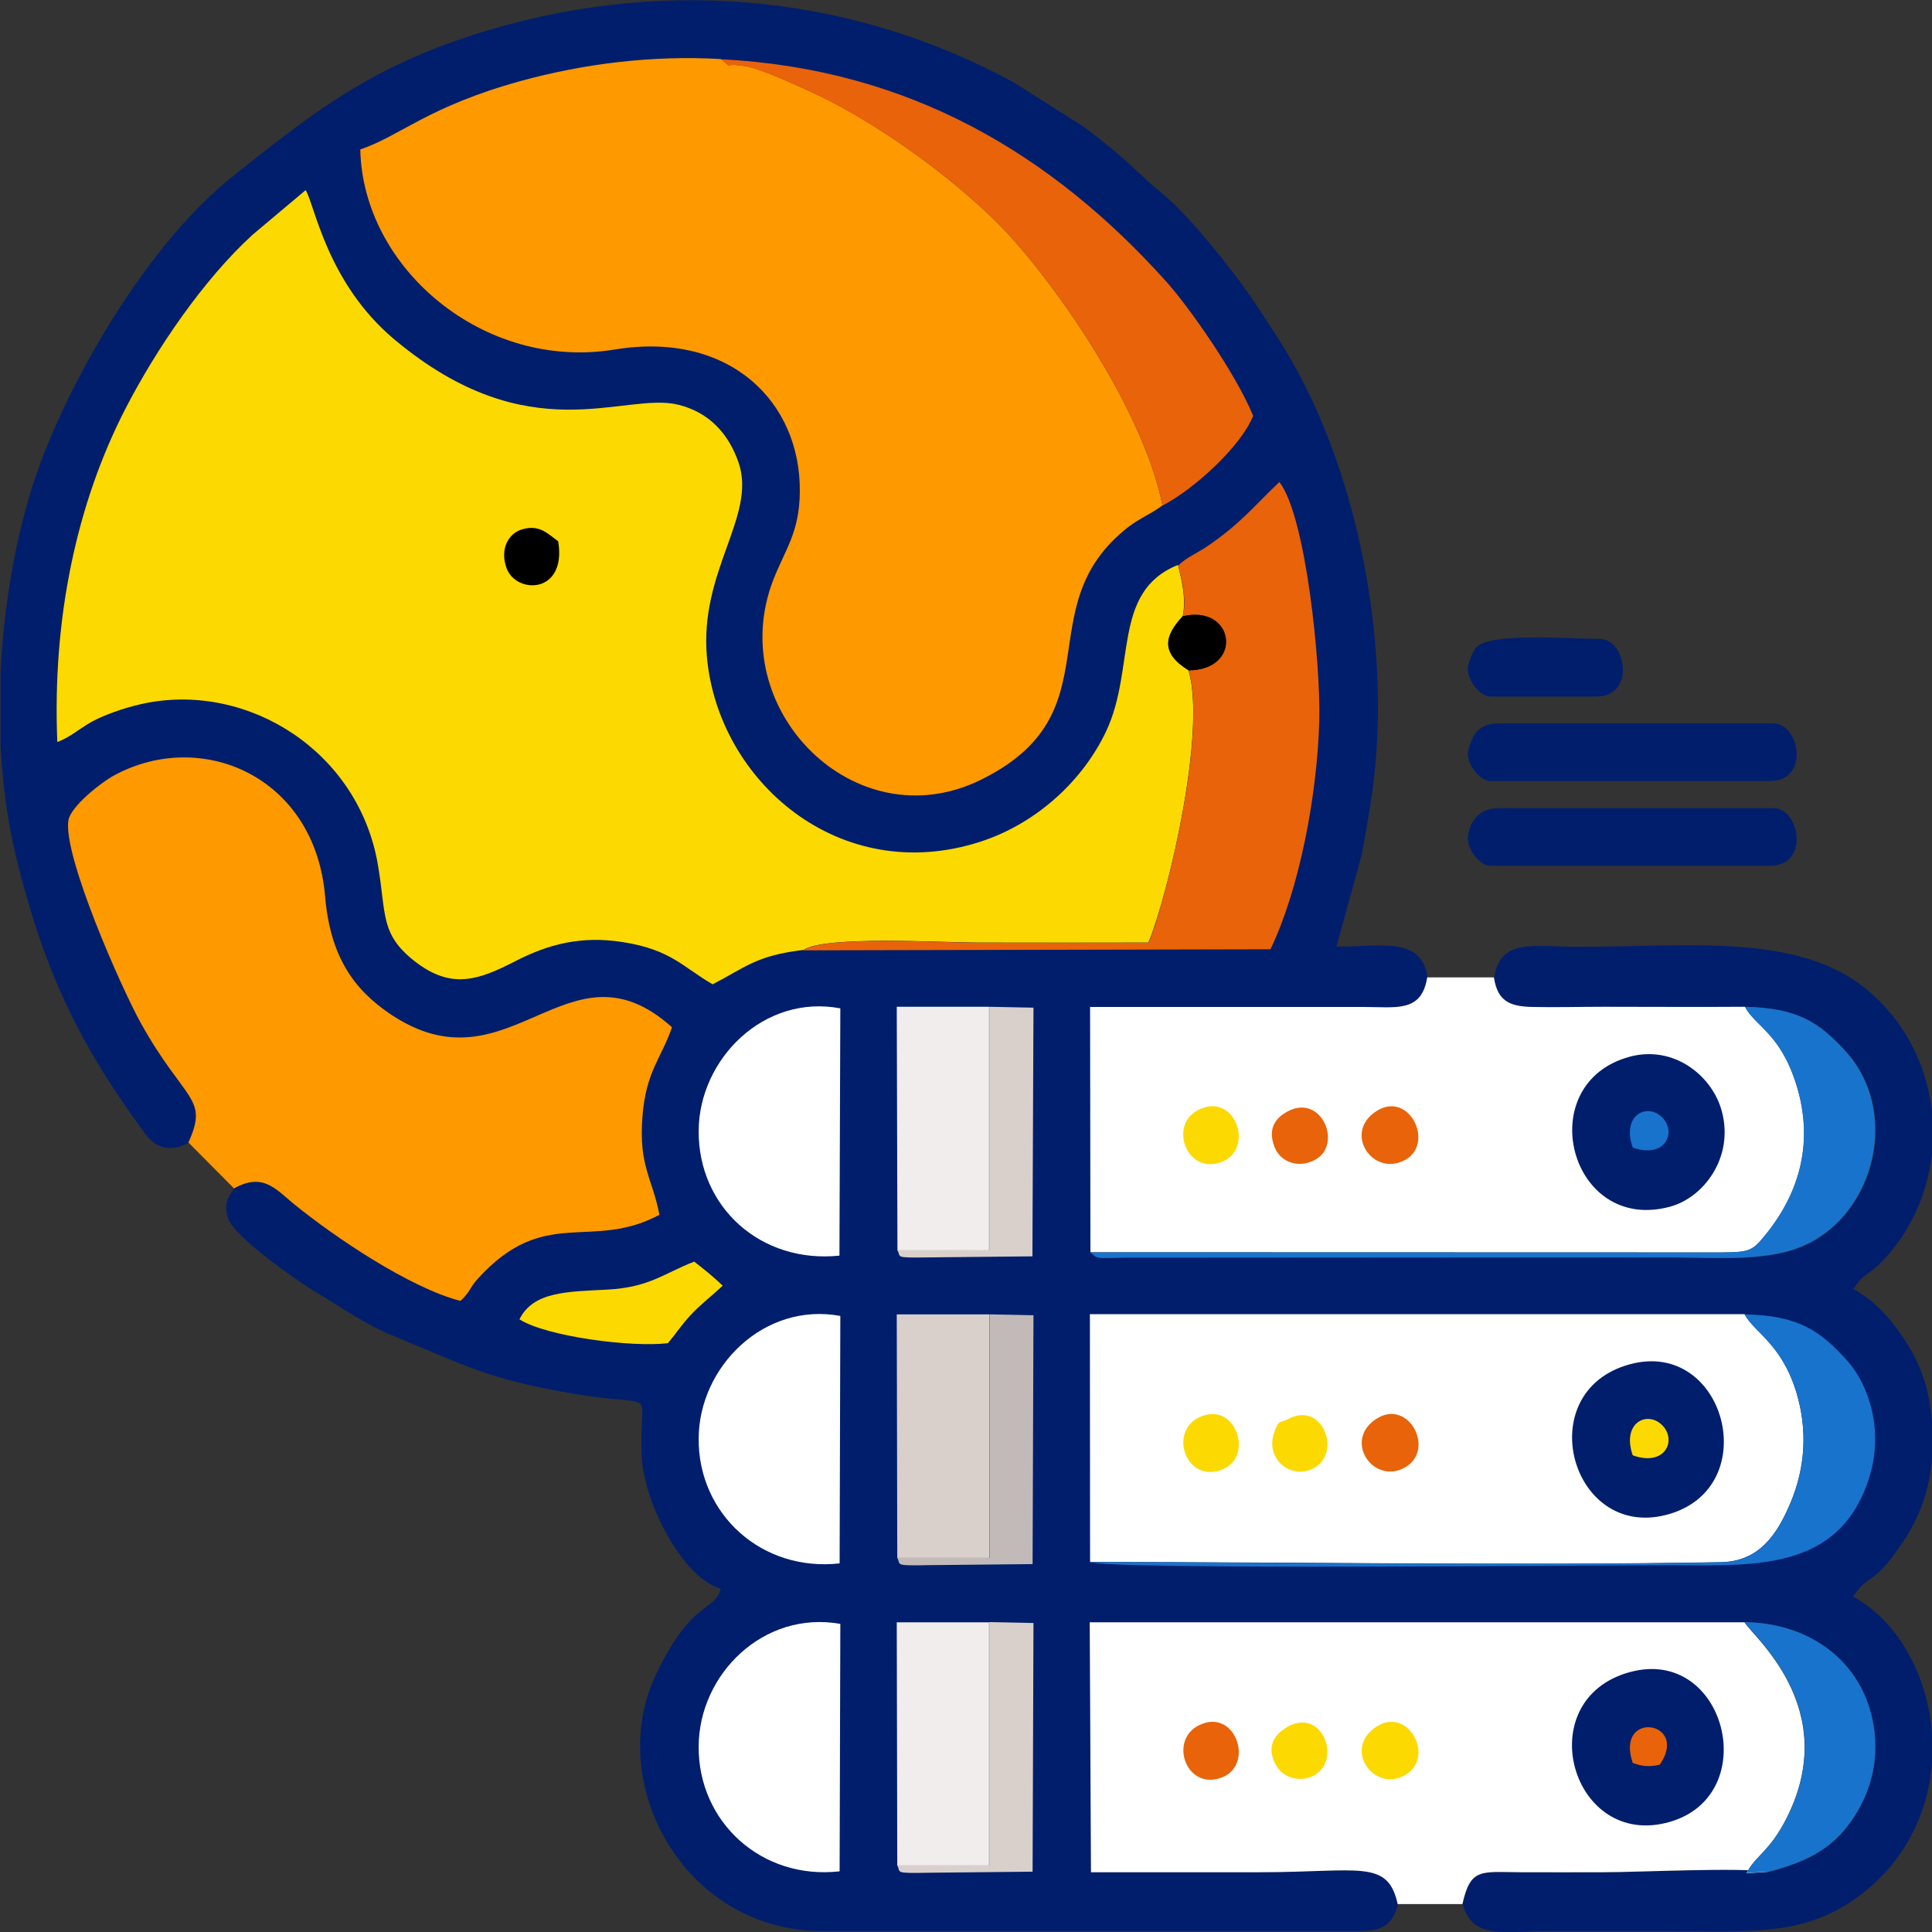
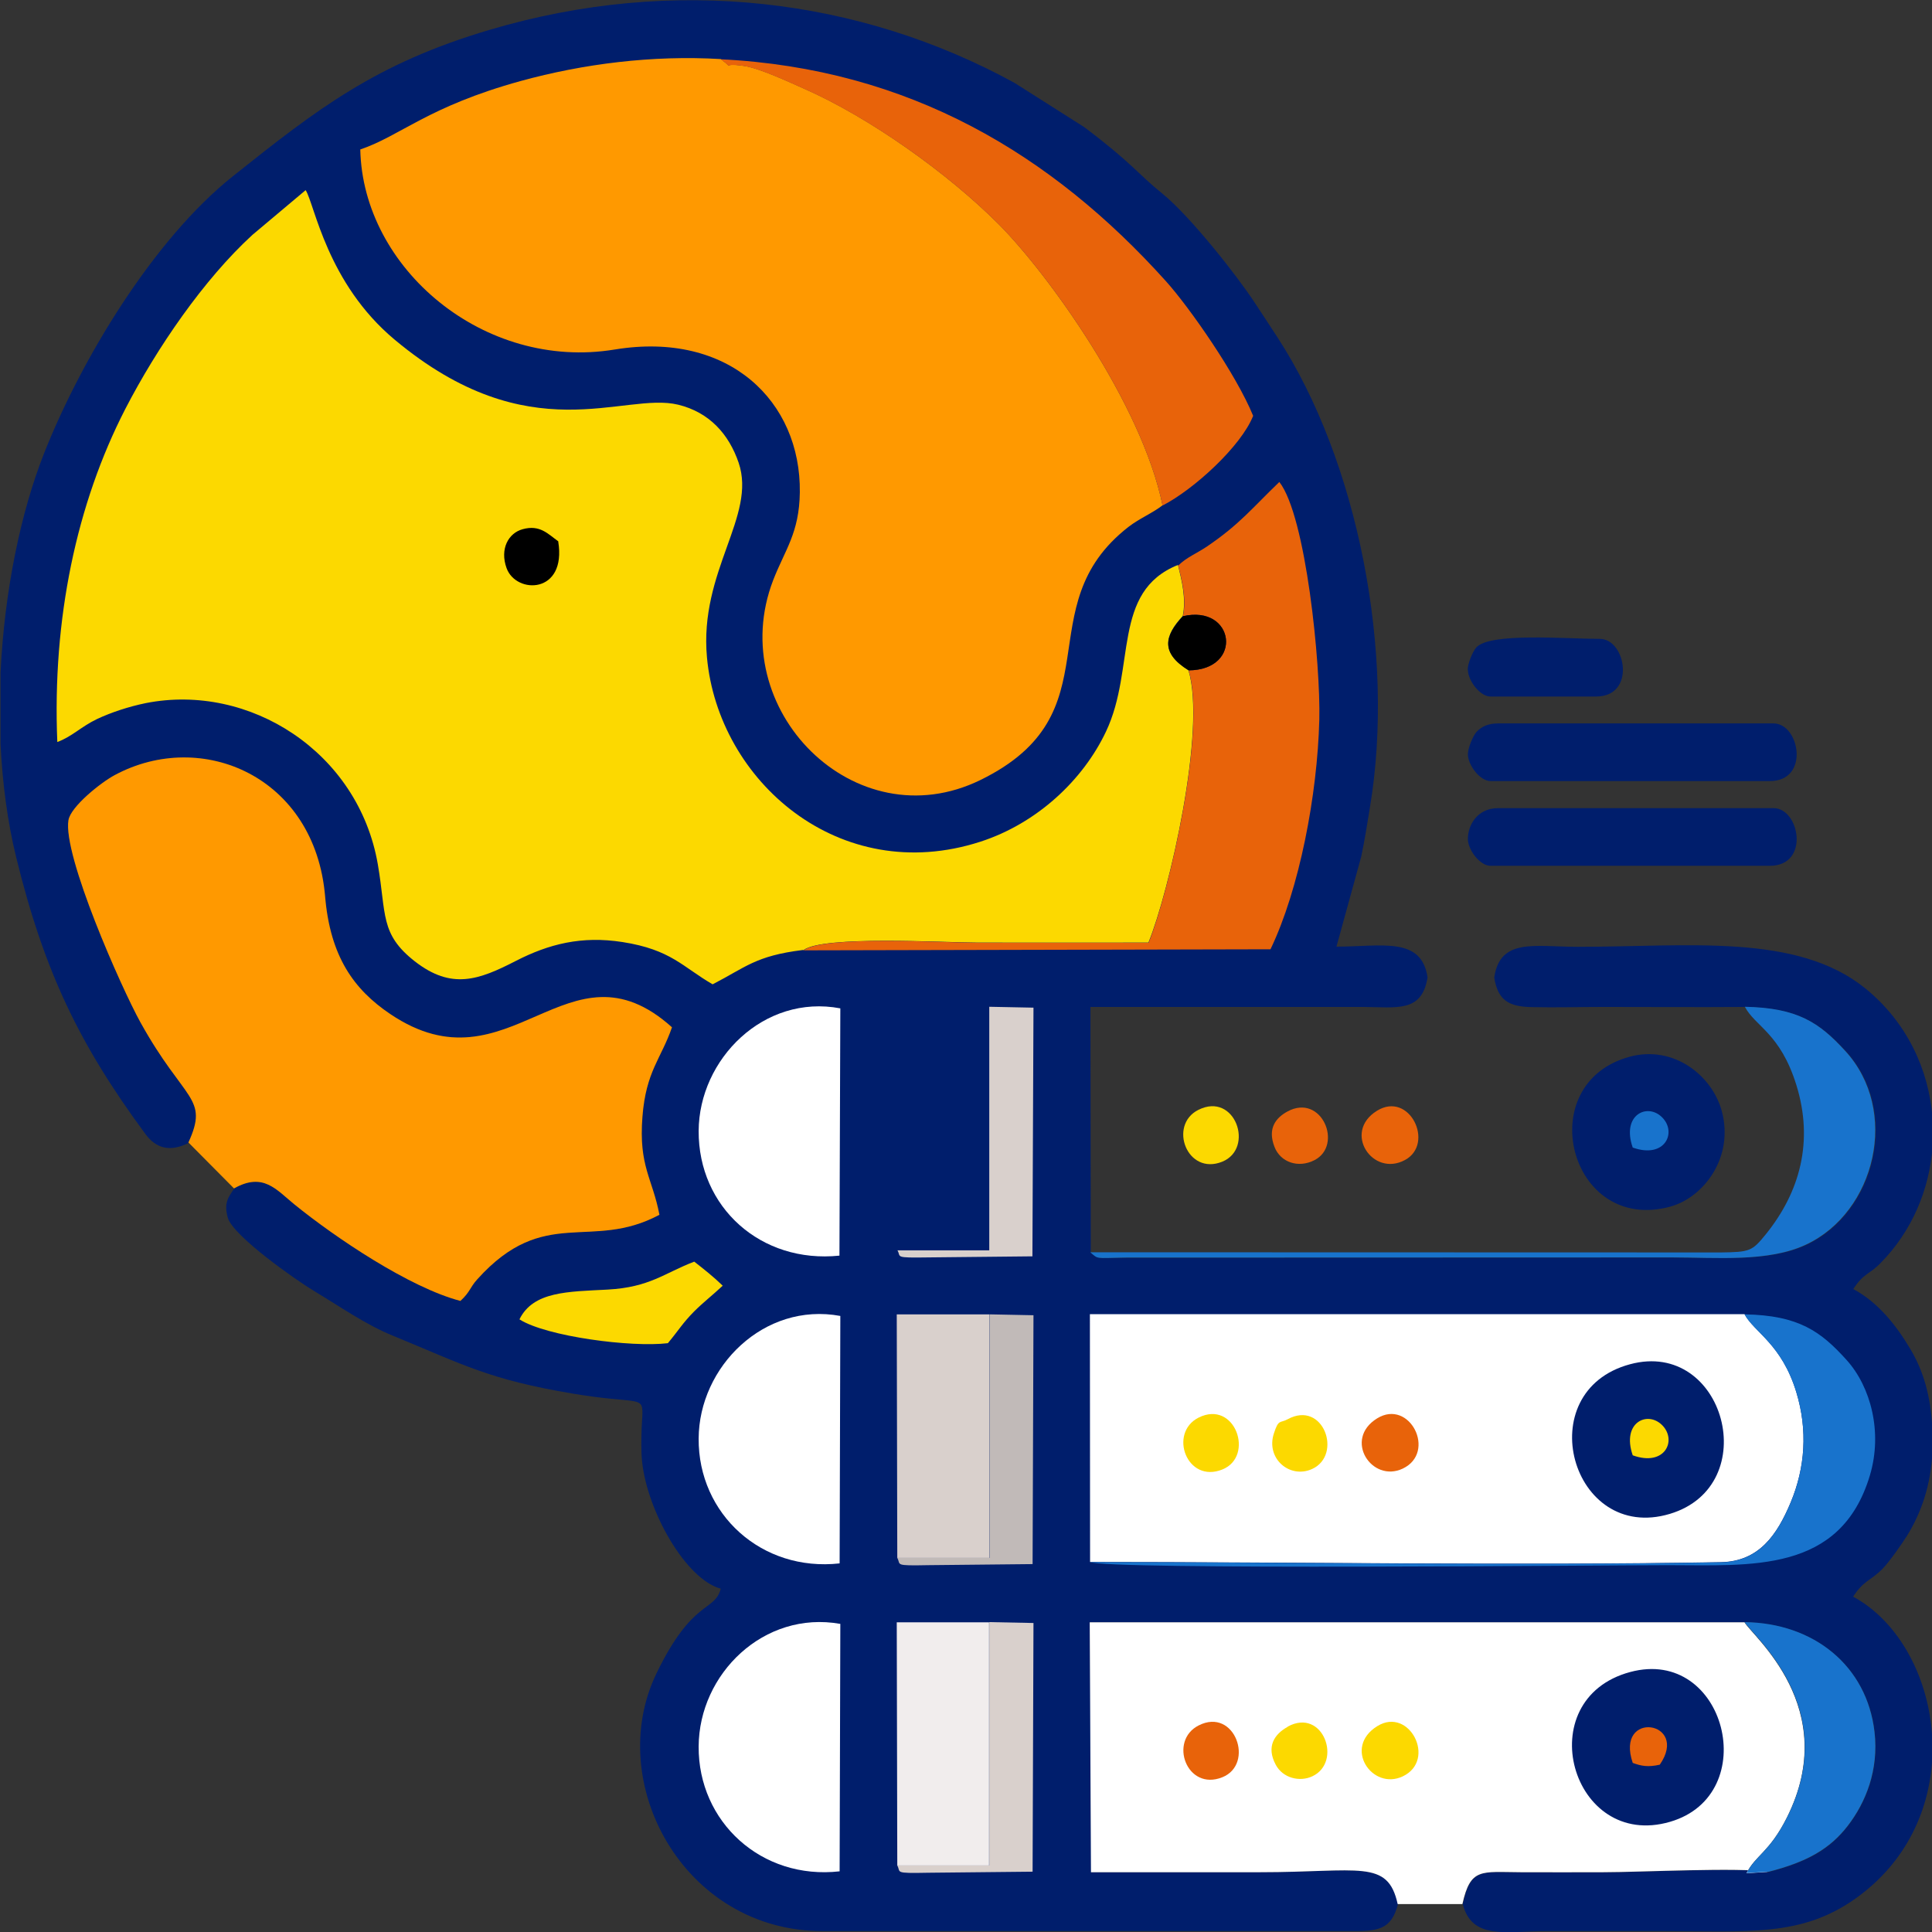
<svg xmlns="http://www.w3.org/2000/svg" xml:space="preserve" width="18mm" height="18mm" version="1.1" style="shape-rendering:geometricPrecision; text-rendering:geometricPrecision; image-rendering:optimizeQuality; fill-rule:evenodd; clip-rule:evenodd" viewBox="0 0 109.23 109.23">
  <rect x="0" y="0" width="109.23" height="109.23" fill="#333333" stroke="none" />
  <defs>
    <style type="text/css"> .fil9 {fill:black} .fil0 {fill:#001E6C} .fil7 {fill:#1873CC} .fil8 {fill:#C1BAB8} .fil5 {fill:#D9D0CC} .fil4 {fill:#E8630A} .fil6 {fill:#F1EDED} .fil1 {fill:#FCD900} .fil2 {fill:#FF9900} .fil3 {fill:white} </style>
  </defs>
  <g id="Layer_x0020_1">
    <g id="_2029622516192">
      <path class="fil0" d="M10.66 64.6c1.18,-2.57 -0.21,-2.29 -2.71,-6.8 -1.08,-1.95 -4.41,-9.46 -4.07,-11.43 0.13,-0.76 1.83,-2.12 2.62,-2.55 4.92,-2.65 11.32,0.08 11.89,6.87 0.29,3.39 1.62,5.26 3.68,6.64 6.78,4.56 10.04,-4.54 15.93,0.75 -0.62,1.78 -1.48,2.48 -1.67,5.06 -0.22,2.8 0.57,3.48 0.96,5.54 -3.89,2.07 -6.49,-0.57 -10.29,3.64 -0.45,0.5 -0.39,0.7 -0.96,1.23 -2.87,-0.75 -7.06,-3.57 -9.39,-5.46 -1.02,-0.83 -1.76,-1.83 -3.41,-0.9 -0.29,0.47 -0.61,0.76 -0.36,1.66 0.29,1.02 3.84,3.52 4.91,4.16 1.4,0.84 2.87,1.87 4.38,2.49 4.09,1.68 5.46,2.49 10.21,3.29 3.56,0.6 3.95,0.12 3.94,1.09 -0,0.21 -0.03,0.55 -0.04,0.79 -0.02,0.58 -0.04,1.38 0.02,1.95 0.29,2.81 2.46,6.66 4.45,7.2 -0.35,1.33 -1.59,0.56 -3.63,4.78 -2.99,6.16 1.52,14.58 9.39,14.58l29.67 -0c1.71,0.02 2.47,-0.04 2.86,-1.53 -0.57,-2.55 -2.17,-1.8 -7.77,-1.8 -3.19,0 -6.38,0 -9.57,0l-0.07 -14.13 37.02 -0c3.91,0.05 6.91,2.47 7.34,6.21 0.25,2.17 -0.51,4 -1.51,5.3 -1,1.31 -2.3,2.05 -4.5,2.61 -1.59,-0.27 -7.21,0.02 -9.3,0.02 -1.56,0 -3.13,0.01 -4.69,-0 -2.25,-0.01 -2.84,-0.26 -3.29,1.8 0.54,2.04 2.42,1.52 4.79,1.52 2.13,0 4.27,0 6.4,0 4.96,0 7.93,0.34 11,-1.83 2.92,-2.07 4.23,-5.08 4.36,-8.03l0 -0.96c-0.15,-3.45 -1.87,-6.68 -4.48,-8.09 0.62,-0.94 0.95,-0.86 1.66,-1.57 0.39,-0.4 1.06,-1.36 1.38,-1.86 0.79,-1.27 1.37,-2.86 1.45,-4.85l0 -0.95c-0.05,-1.71 -0.38,-3.29 -1.23,-4.73 -0.83,-1.4 -1.85,-2.68 -3.25,-3.43 0.6,-0.92 0.89,-0.8 1.54,-1.47 1.77,-1.79 2.75,-4.13 2.94,-6.53l0 -1.68c-0.21,-2.75 -1.47,-5.43 -3.8,-7.32 -3.88,-3.14 -10.01,-2.35 -16.25,-2.35 -2.45,-0 -4.4,-0.52 -4.73,1.74 0.21,1.29 0.82,1.65 2.15,1.67 1.34,0.03 2.72,-0.01 4.07,-0.01 2.66,0 5.32,0.02 7.98,-0 2.98,0.06 4.2,0.9 5.66,2.48 3.12,3.38 1.72,9.14 -2.21,10.97 -2.13,0.99 -5.06,0.72 -7.59,0.72l-30.94 0.01c-1.68,0.03 -1.46,0.09 -1.93,-0.3l-0.02 -13.88 15.4 0c1.91,0.01 3.34,0.34 3.66,-1.67 -0.34,-2.33 -2.6,-1.74 -5.15,-1.74l1.4 -5.09c0.21,-0.98 0.34,-1.88 0.49,-2.77 1.46,-8.72 -0.68,-19.6 -5.22,-26.58 -0.48,-0.74 -0.8,-1.22 -1.28,-1.95 -0.99,-1.52 -3.65,-4.9 -5.24,-6.19 -1.4,-1.13 -1.73,-1.74 -4.42,-3.76l-3.94 -2.5c-8.74,-4.78 -19.23,-6.09 -29.68,-2.99 -6.42,1.9 -9.72,4.46 -14.5,8.27 -4.52,3.6 -8.59,10.39 -10.67,15.65 -1.34,3.38 -2.25,7.84 -2.47,12.43l0 4.03c0.11,2.21 0.39,4.38 0.89,6.42 1.59,6.47 3.57,10.56 7.29,15.61 0.6,0.82 1.39,1.06 2.47,0.51z" />
      <path class="fil1" d="M45.42 53.72c1.11,-0.84 7.92,-0.43 9.83,-0.43 3.23,0 6.46,0.01 9.68,-0 1.17,-2.86 3.29,-12.05 2.26,-15.4 -1.57,-0.97 -1.38,-1.93 -0.32,-3.06 0.2,-0.98 -0.05,-1.98 -0.27,-2.89 -3.77,1.51 -2.36,5.81 -4.07,9.42 -1.29,2.73 -3.89,5.19 -7.11,6.23 -7.96,2.57 -14.81,-3.44 -15.45,-10.42 -0.45,-4.89 2.82,-7.99 1.79,-11.01 -0.55,-1.61 -1.65,-2.85 -3.42,-3.28 -3.1,-0.75 -8.37,2.72 -16.02,-3.67 -3.84,-3.2 -4.53,-7.66 -5.04,-8.46l-3.01 2.53c-2.74,2.51 -5.4,6.38 -7.19,9.85 -2.75,5.35 -4.13,11.86 -3.84,18.82 0.83,-0.3 1.33,-0.86 2.25,-1.3 0.79,-0.37 1.78,-0.7 2.76,-0.9 5.85,-1.15 12.01,2.76 13.11,9.11 0.49,2.83 0.11,3.94 2.09,5.49 2.08,1.62 3.61,1.06 5.71,-0.02 1.87,-0.96 3.72,-1.43 6.03,-1.07 2.76,0.43 3.4,1.41 5.1,2.39 1.87,-0.96 2.42,-1.61 5.1,-1.94z" />
      <path class="fil2" d="M65.73 28.58c-1.18,-5.78 -6.49,-13.11 -9.25,-15.89 -2.86,-2.87 -7.29,-6.04 -11.02,-7.68 -0.81,-0.36 -2.48,-1.14 -3.36,-1.28 -1.58,-0.24 -0.38,0.32 -1.35,-0.39 -3.87,-0.23 -7.78,0.27 -11.31,1.24 -5.26,1.45 -6.81,3.11 -9.07,3.87 0.14,6.72 6.99,12.53 14.39,11.31 6.47,-1.06 10.53,2.95 10.46,8.08 -0.03,2.3 -0.84,3.24 -1.51,4.97 -2.79,7.27 4.62,14.76 11.72,11.29 7.75,-3.79 2.55,-9.78 8.37,-14.31 0.62,-0.48 1.38,-0.79 1.94,-1.23z" />
      <path class="fil3" d="M79.03 107.65l3.65 0c0.46,-2.06 1.05,-1.81 3.29,-1.8 1.56,0.01 3.13,0 4.69,0 2.09,0 7.71,-0.29 9.3,-0.02l-1.22 0.08c0.52,-1.03 1.3,-1.19 2.28,-3.14 3.12,-6.22 -1.97,-10.28 -2.39,-11.05l-37.02 0 0.07 14.13c3.19,0 6.38,0 9.57,0 5.6,0 7.21,-0.76 7.77,1.8z" />
-       <path class="fil3" d="M61.64 70.8l35.66 0.01c1.63,-0.01 1.76,-0.07 2.53,-1.01 1.95,-2.4 2.73,-5.28 1.74,-8.46 -0.91,-2.93 -2.33,-3.31 -2.91,-4.42 -2.66,0.02 -5.32,0 -7.98,0 -1.34,0 -2.73,0.04 -4.07,0.01 -1.34,-0.03 -1.95,-0.39 -2.15,-1.67l-3.77 0c-0.32,2.01 -1.75,1.67 -3.66,1.67l-15.4 -0 0.02 13.88z" />
      <path class="fil3" d="M61.63 88.31c11.48,0 24.32,0.21 35.66,0.01 2.16,-0.04 3.18,-1.54 3.95,-3.38 0.82,-1.96 0.97,-4.09 0.32,-6.23 -0.83,-2.73 -2.37,-3.38 -2.93,-4.41l-37.01 0 0.01 14z" />
      <path class="fil2" d="M10.66 64.6l2.57 2.59c1.65,-0.93 2.39,0.07 3.41,0.9 2.33,1.89 6.52,4.71 9.39,5.46 0.57,-0.53 0.51,-0.73 0.96,-1.23 3.8,-4.21 6.41,-1.56 10.29,-3.64 -0.39,-2.06 -1.18,-2.74 -0.96,-5.54 0.2,-2.58 1.06,-3.28 1.67,-5.06 -5.89,-5.29 -9.16,3.82 -15.93,-0.75 -2.06,-1.39 -3.39,-3.25 -3.68,-6.64 -0.57,-6.79 -6.97,-9.51 -11.89,-6.87 -0.79,0.42 -2.49,1.78 -2.62,2.55 -0.33,1.98 2.99,9.48 4.07,11.43 2.5,4.51 3.89,4.22 2.71,6.8z" />
      <path class="fil4" d="M66.61 31.95c0.22,0.91 0.48,1.9 0.27,2.89 2.93,-0.68 3.44,3.04 0.32,3.06 1.03,3.34 -1.1,12.54 -2.26,15.4 -3.23,0.01 -6.46,0 -9.68,0 -1.91,0 -8.73,-0.42 -9.83,0.43l26.4 -0.06c1.64,-3.42 2.65,-8.73 2.76,-12.97 0.08,-3.13 -0.75,-11.53 -2.26,-13.45 -1.54,1.48 -2.24,2.39 -4.08,3.64 -0.57,0.39 -1.17,0.62 -1.63,1.08z" />
      <path class="fil4" d="M65.73 28.58c1.77,-0.91 4.44,-3.35 5.12,-5.07 -0.95,-2.33 -3.59,-6.12 -4.93,-7.61 -6.44,-7.16 -14.5,-12.02 -25.17,-12.55 0.97,0.71 -0.23,0.15 1.35,0.39 0.88,0.14 2.55,0.92 3.36,1.28 3.73,1.64 8.17,4.81 11.02,7.68 2.76,2.77 8.07,10.11 9.25,15.89z" />
      <path class="fil3" d="M47.46 71l0.05 -13.99c-4.33,-0.82 -7.99,2.88 -8.01,6.93 -0.02,4.31 3.51,7.51 7.96,7.05z" />
      <path class="fil3" d="M47.47 88.4l0.04 -14c-4.32,-0.8 -7.99,2.88 -8.01,6.93 -0.03,4.27 3.56,7.55 7.97,7.06z" />
      <path class="fil3" d="M47.47 105.8l0.04 -13.99c-4.33,-0.77 -7.99,2.83 -8.01,6.93 -0.03,4.26 3.55,7.56 7.97,7.06z" />
      <polygon class="fil5" points="50.73,88.08 55.93,88.08 55.93,74.31 50.7,74.31 " />
      <polygon class="fil6" points="50.73,105.47 55.92,105.47 55.92,91.72 50.7,91.72 " />
-       <polygon class="fil6" points="50.74,70.69 55.92,70.69 55.92,56.92 50.7,56.92 " />
      <path class="fil7" d="M61.64 70.8c0.47,0.4 0.26,0.33 1.93,0.3l30.94 -0.01c2.53,0 5.46,0.28 7.59,-0.72 3.94,-1.84 5.33,-7.59 2.21,-10.97 -1.46,-1.59 -2.68,-2.42 -5.66,-2.48 0.58,1.11 2,1.49 2.91,4.42 0.99,3.18 0.21,6.06 -1.74,8.46 -0.76,0.94 -0.9,0.99 -2.53,1.01l-35.66 -0.01z" />
      <path class="fil0" d="M92.17 94.53c-5.74,1.54 -3.33,10.1 2.25,8.47 5.26,-1.53 3.15,-9.92 -2.25,-8.47z" />
      <path class="fil0" d="M92.16 77.13c-5.71,1.53 -3.32,10.13 2.25,8.46 5.33,-1.6 3.1,-9.9 -2.25,-8.46z" />
      <path class="fil0" d="M92.16 59.74c-5.61,1.49 -3.45,10.04 2.27,8.48 1.9,-0.52 3.63,-2.8 2.91,-5.42 -0.54,-1.97 -2.68,-3.72 -5.19,-3.06z" />
      <path class="fil0" d="M82.99 47.43c0,0.62 0.68,1.52 1.28,1.52l15.79 0c2.28,0 1.69,-3.26 0.21,-3.26l-15.57 0c-1.17,0 -1.71,0.95 -1.71,1.74z" />
      <path class="fil0" d="M82.99 42.64c0,0.61 0.68,1.52 1.28,1.52l15.79 0c2.28,0 1.69,-3.26 0.21,-3.26l-15.57 0c-0.55,0 -0.94,0.17 -1.23,0.49 -0.2,0.23 -0.48,0.91 -0.48,1.25z" />
      <path class="fil7" d="M61.63 88.31c0.9,0.46 29.17,0.18 32.66,0.18 4.69,0 9.77,0.48 11.43,-5.08 0.73,-2.45 0.04,-5.01 -1.31,-6.51 -1.45,-1.61 -2.7,-2.54 -5.78,-2.59 0.56,1.03 2.1,1.68 2.93,4.41 0.65,2.14 0.5,4.26 -0.32,6.23 -0.77,1.84 -1.79,3.34 -3.95,3.38 -11.34,0.2 -24.18,-0.01 -35.66,-0.01z" />
      <path class="fil7" d="M99.97 105.83c2.2,-0.56 3.49,-1.3 4.5,-2.61 1,-1.3 1.76,-3.13 1.51,-5.3 -0.43,-3.74 -3.43,-6.16 -7.34,-6.21 0.43,0.77 5.51,4.83 2.39,11.05 -0.98,1.95 -1.76,2.12 -2.28,3.14l1.22 -0.08z" />
      <path class="fil5" d="M50.73 105.47c0.22,0.39 -0.24,0.45 1.75,0.41l5.9 -0.06 0.05 -14.06 -2.5 -0.05 0 13.76 -5.2 0z" />
      <path class="fil8" d="M50.73 88.08c0.22,0.39 -0.23,0.45 1.75,0.41l5.9 -0.06 0.05 -14.07 -2.49 -0.05 0 13.77 -5.2 0z" />
      <path class="fil5" d="M50.74 70.69c0.22,0.38 -0.23,0.43 1.74,0.4l5.89 -0.06 0.06 -14.06 -2.5 -0.05 0 13.77 -5.18 0z" />
      <path class="fil1" d="M29.38 74.6c1.52,0.96 6.31,1.59 8.38,1.34 0.64,-0.77 0.82,-1.12 1.48,-1.79 0.51,-0.51 1.02,-0.9 1.62,-1.46 -0.49,-0.48 -1.08,-0.95 -1.61,-1.36 -1.7,0.65 -2.51,1.45 -4.9,1.58 -2.22,0.12 -4.2,0.09 -4.98,1.68z" />
      <path class="fil0" d="M82.99 37.86c0,0.61 0.68,1.52 1.28,1.52l5.97 0c2.27,0 1.69,-3.26 0.21,-3.26 -1.98,0 -6.22,-0.37 -6.99,0.49 -0.2,0.23 -0.48,0.91 -0.48,1.25z" />
      <path class="fil4" d="M77.85 62.8c-1.96,1.21 -0.24,3.78 1.59,2.78 1.69,-0.92 0.25,-3.92 -1.59,-2.78z" />
      <path class="fil4" d="M77.86 80.19c-1.93,1.19 -0.3,3.67 1.45,2.84 1.93,-0.92 0.39,-3.97 -1.45,-2.84z" />
      <path class="fil1" d="M67.76 80.15c-1.71,0.87 -0.66,3.74 1.35,2.93 1.84,-0.74 0.72,-3.97 -1.35,-2.93z" />
      <path class="fil1" d="M67.75 62.75c-1.71,0.86 -0.64,3.73 1.35,2.93 1.85,-0.75 0.73,-3.98 -1.35,-2.93z" />
      <path class="fil4" d="M67.77 97.55c-1.72,0.87 -0.67,3.74 1.34,2.93 1.84,-0.74 0.71,-3.97 -1.34,-2.93z" />
      <path class="fil1" d="M77.87 97.59c-1.96,1.21 -0.29,3.66 1.44,2.84 1.93,-0.92 0.37,-3.96 -1.44,-2.84z" />
      <path class="fil9" d="M31.57 30.61c-0.59,-0.42 -1.04,-0.96 -2.02,-0.69 -0.81,0.22 -1.3,1.12 -0.91,2.2 0.54,1.49 3.41,1.47 2.92,-1.51z" />
      <path class="fil9" d="M66.88 34.84c-1.06,1.13 -1.25,2.09 0.32,3.06 3.12,-0.02 2.61,-3.74 -0.32,-3.06z" />
      <path class="fil4" d="M72.79 62.84c-0.64,0.35 -1.15,0.94 -0.73,2.01 0.33,0.85 1.33,1.22 2.26,0.74 1.63,-0.84 0.41,-3.8 -1.53,-2.75z" />
      <path class="fil1" d="M72.8 80.24c-0.44,0.24 -0.51,-0.03 -0.78,0.81 -0.46,1.41 0.9,2.58 2.17,2 1.73,-0.8 0.63,-3.91 -1.39,-2.81z" />
      <path class="fil1" d="M72.8 97.63c-0.74,0.41 -1.23,1.11 -0.67,2.15 0.4,0.75 1.35,0.98 2.06,0.65 1.73,-0.8 0.62,-3.91 -1.39,-2.81z" />
      <path class="fil7" d="M92.31 64.88c1.82,0.65 2.51,-0.85 1.67,-1.7 -0.83,-0.85 -2.32,-0.16 -1.67,1.7z" />
      <path class="fil1" d="M92.31 82.28c1.83,0.66 2.51,-0.85 1.67,-1.7 -0.84,-0.85 -2.31,-0.15 -1.67,1.7z" />
      <path class="fil4" d="M92.31 99.67c0.49,0.18 0.87,0.25 1.53,0.1 1.71,-2.48 -2.55,-3.11 -1.53,-0.1z" />
    </g>
  </g>
</svg>